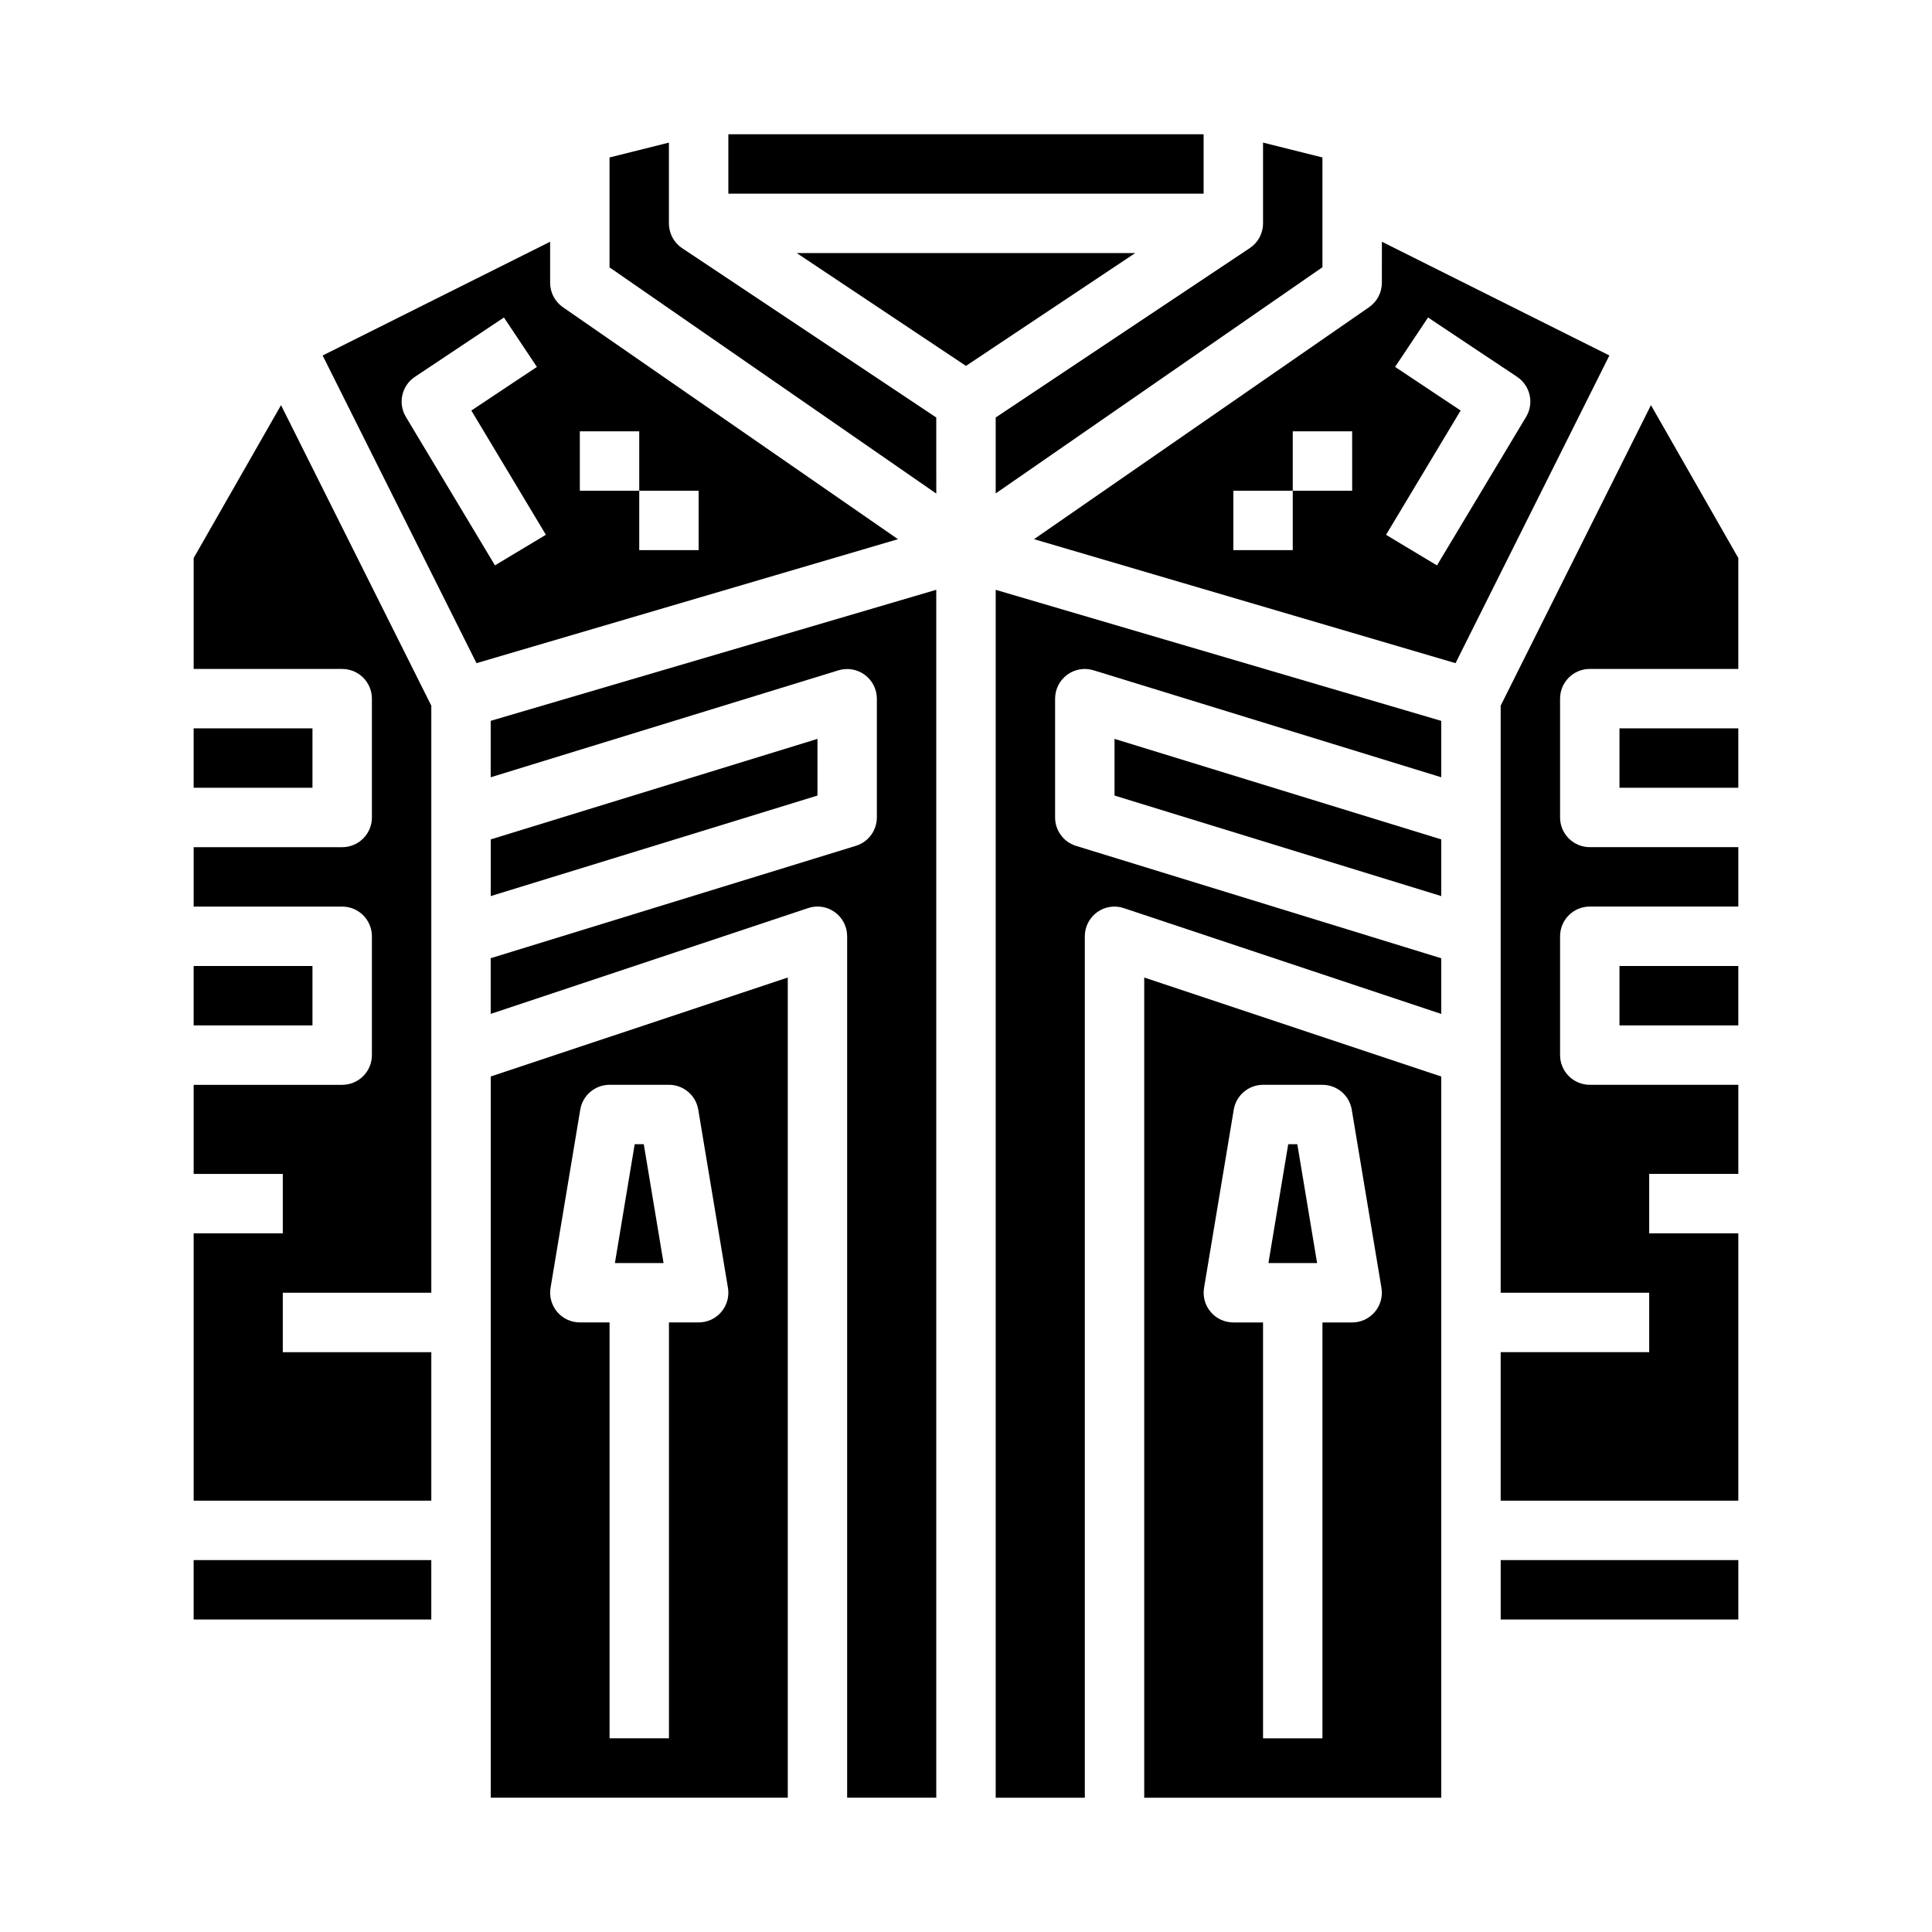
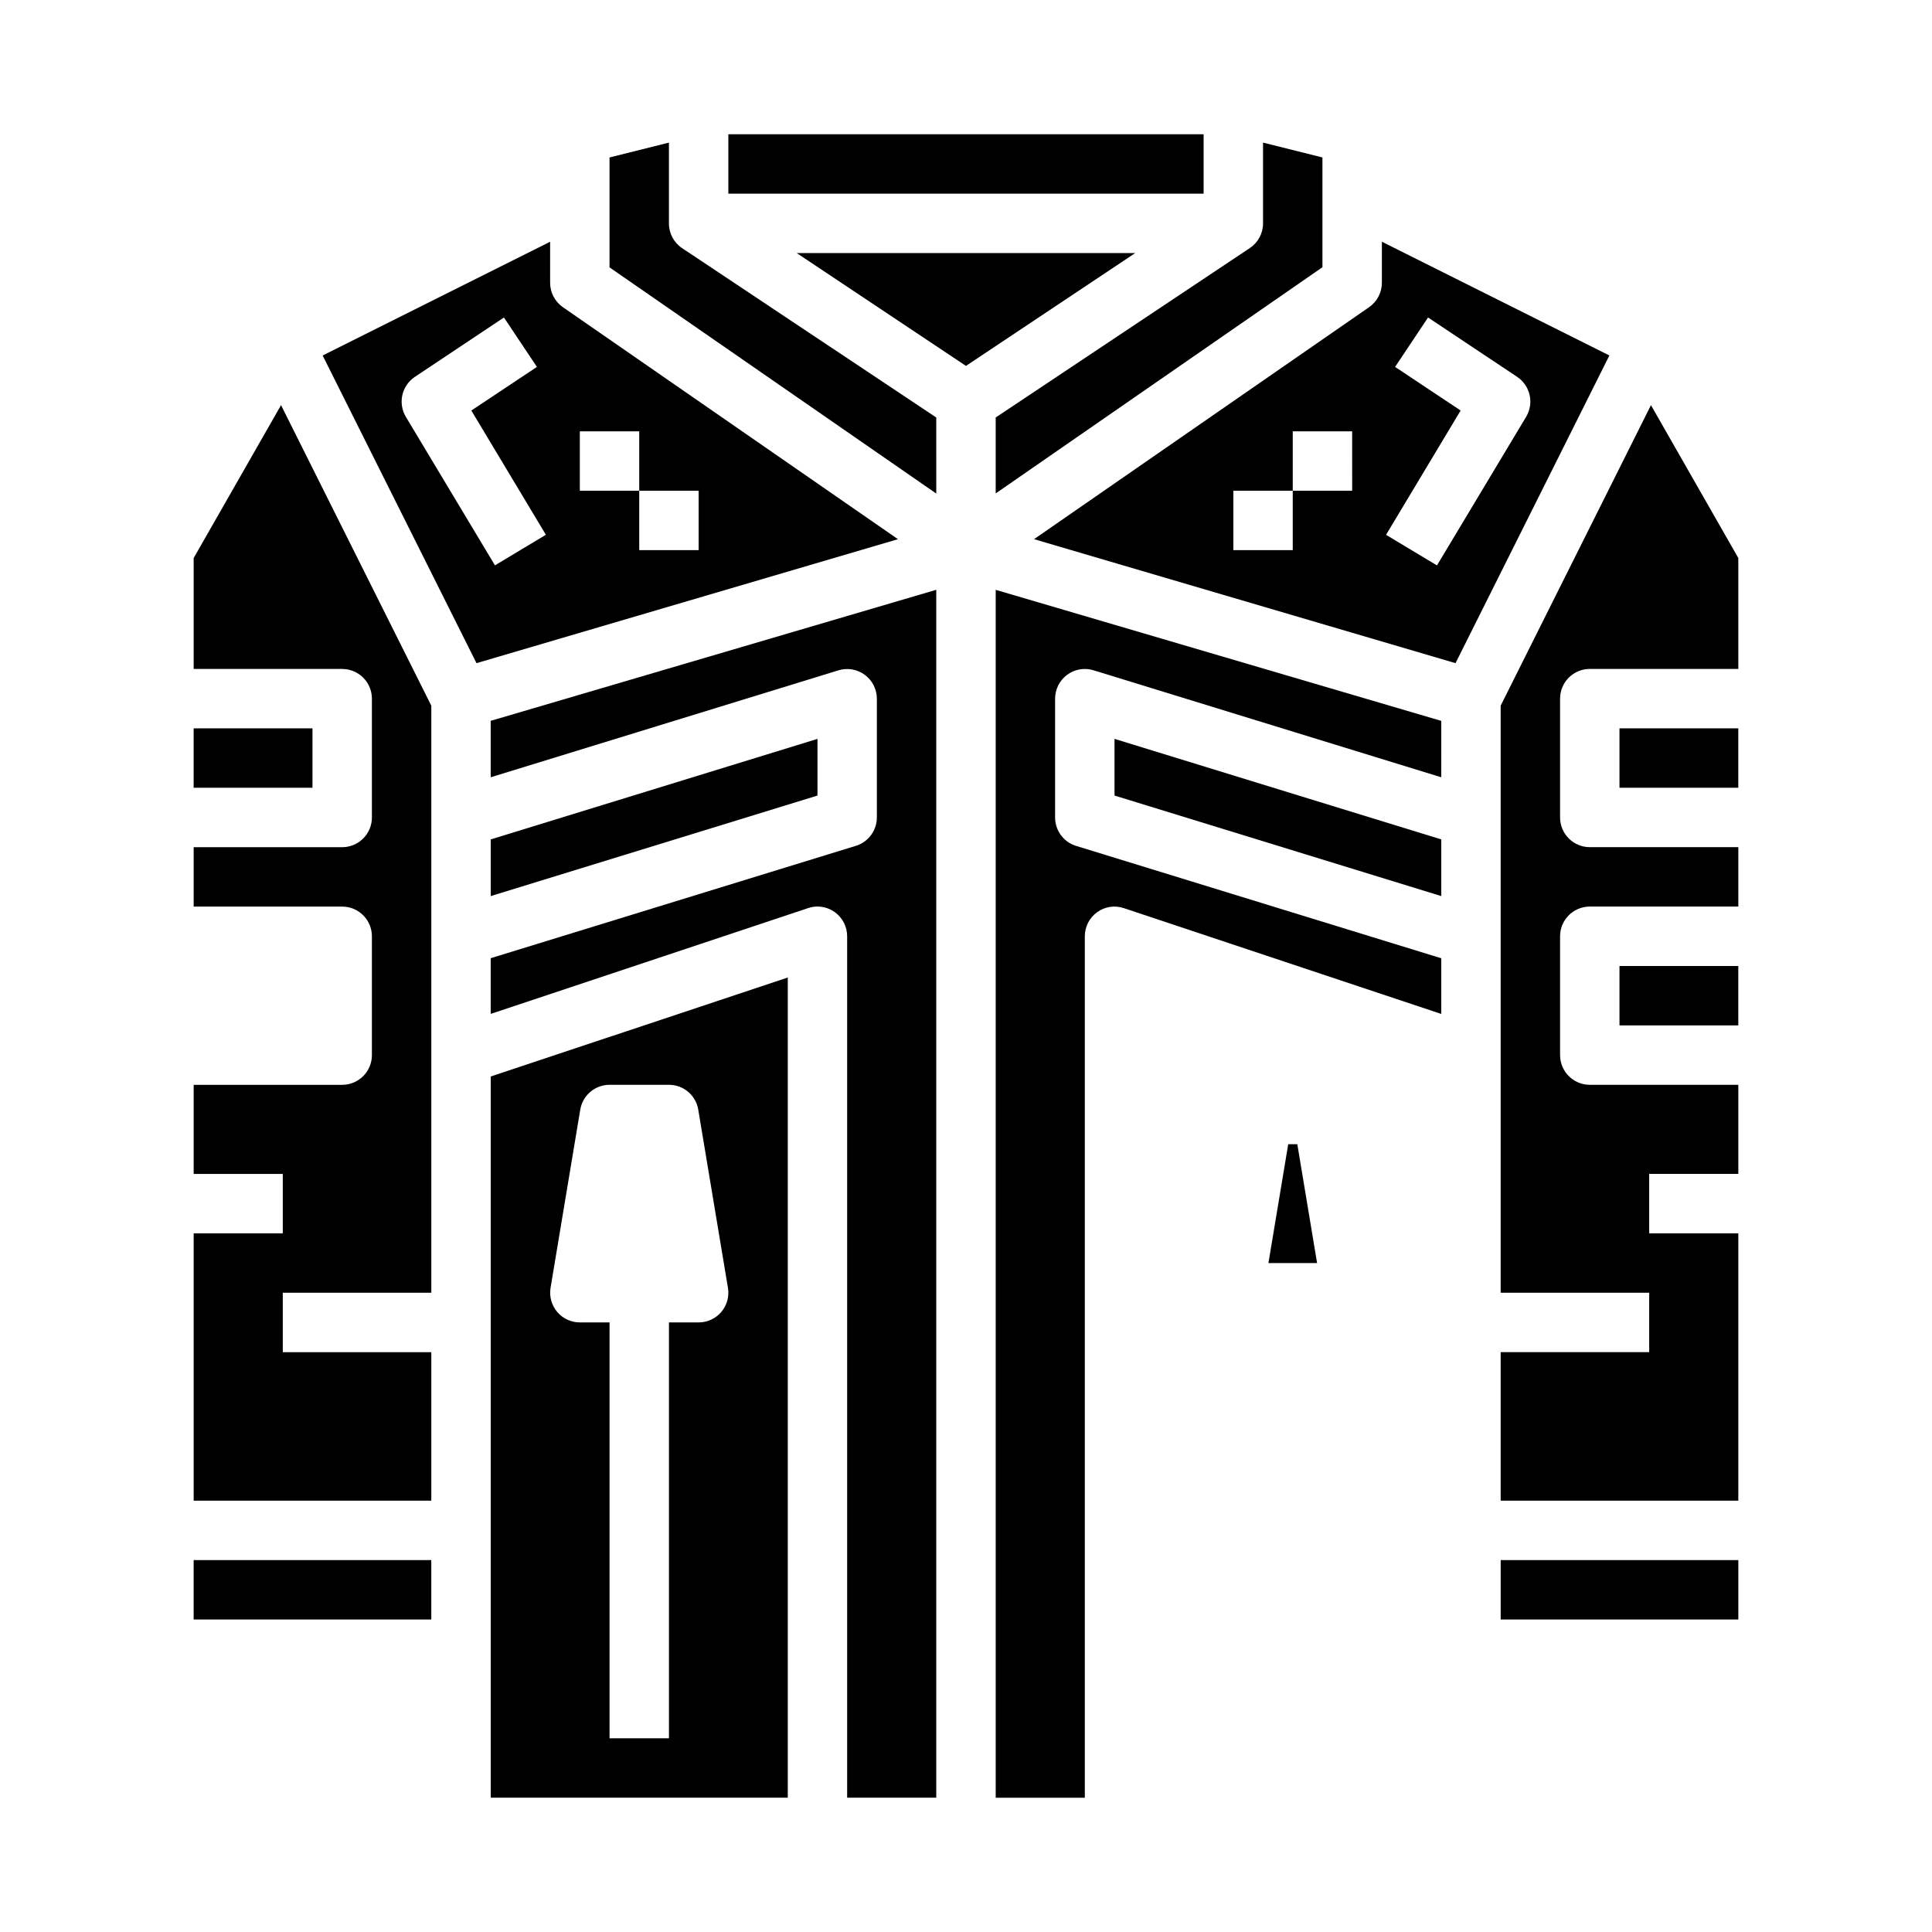
<svg xmlns="http://www.w3.org/2000/svg" fill="#000000" width="800px" height="800px" version="1.1" viewBox="144 144 512 512">
  <g>
-     <path d="m312.2 447.23-5.242 31.488h12.891l-5.242-31.488z" />
    <path d="m360.64 339.81-86.59 26.641v15.02l86.59-26.641z" />
    <path d="m352.77 403.05-78.719 26.234v191.12h78.719zm-17.609 88.621c-1.496 1.766-3.691 2.785-6.008 2.785h-7.871v110.21h-15.742v-110.21h-7.871c-2.316 0-4.512-1.016-6.004-2.781-1.496-1.766-2.141-4.098-1.762-6.379l7.871-47.23 0.004-0.004c0.629-3.793 3.914-6.578 7.762-6.578h15.742c3.848 0 7.133 2.785 7.762 6.578l7.871 47.23 0.004 0.004c0.379 2.277-0.266 4.609-1.758 6.375z" />
    <path d="m392.12 254.64-67.344-44.871c-2.195-1.465-3.512-3.934-3.504-6.57v-21.406l-15.742 3.938v29.125l86.594 59.945z" />
    <path d="m444.84 211.07h-89.691l44.848 29.898z" />
    <path d="m381.97 286.89-88.789-61.473c-2.125-1.473-3.391-3.891-3.394-6.473v-10.879l-60.285 30.141 40.77 81.539zm-84.309-28.586h15.742v15.742h15.742v15.742l-15.742 0.004v-15.742h-15.742zm-43.73-14.422 23.617-15.742 8.738 13.098-17.375 11.559 19.75 32.922-13.492 8.109-23.617-39.359v-0.004c-2.148-3.598-1.105-8.25 2.379-10.582z" />
    <path d="m337.02 179.58h125.95v15.742h-125.95z" />
    <path d="m494.46 185.73-15.742-3.938v21.406c0 2.629-1.312 5.086-3.504 6.547l-67.344 44.895v20.121l86.59-59.945z" />
    <path d="m195.32 337.02h31.488v15.742h-31.488z" />
-     <path d="m195.32 400h31.488v15.742h-31.488z" />
    <path d="m195.32 557.44h62.977v15.742h-62.977z" />
    <path d="m258.3 486.59v-155.58l-39.824-79.641-23.152 40.516v29.395h39.363c2.086 0 4.09 0.832 5.566 2.305 1.477 1.477 2.305 3.481 2.305 5.566v31.488c0 2.09-0.828 4.09-2.305 5.566-1.477 1.477-3.481 2.309-5.566 2.309h-39.363v15.742h39.363c2.086 0 4.09 0.828 5.566 2.305 1.477 1.477 2.305 3.481 2.305 5.566v31.488c0 2.09-0.828 4.09-2.305 5.566-1.477 1.477-3.481 2.309-5.566 2.309h-39.363v23.617l23.617-0.004v15.742l-23.617 0.004v70.848h62.977v-39.359h-39.359v-15.746z" />
    <path d="m392.12 620.41v-320.11l-118.08 34.73v14.957l92.148-28.34c2.383-0.734 4.973-0.293 6.981 1.184 2.008 1.477 3.195 3.816 3.207 6.309v31.488c0 3.457-2.254 6.512-5.559 7.527l-96.777 29.781v14.754l84.105-28.031v-0.004c2.394-0.812 5.035-0.414 7.082 1.07 2.059 1.48 3.277 3.859 3.277 6.391v228.29z" />
    <path d="m541.7 557.44h62.977v15.742h-62.977z" />
    <path d="m510.21 218.94c0 2.582-1.27 5-3.394 6.473l-88.785 61.473 111.7 32.859 40.77-81.539-60.285-30.145zm-7.871 55.105h-15.746v15.742h-15.742v-15.742h15.742v-15.746h15.742zm11.375-32.812 8.738-13.098 23.617 15.742h-0.004c3.492 2.34 4.531 7.008 2.363 10.605l-23.617 39.359-13.492-8.109 19.766-32.941z" />
    <path d="m573.18 400h31.488v15.742h-31.488z" />
    <path d="m485.39 447.23-5.242 31.488h12.895l-5.242-31.488z" />
    <path d="m604.67 291.88-23.152-40.516-39.824 79.641v155.58h39.359v15.742l-39.359 0.004v39.359h62.977v-70.848h-23.617v-15.746h23.617v-23.613h-39.359c-4.348 0-7.875-3.527-7.875-7.875v-31.488c0-4.348 3.527-7.871 7.875-7.871h39.359v-15.742h-39.359c-4.348 0-7.875-3.527-7.875-7.875v-31.488c0-4.348 3.527-7.871 7.875-7.871h39.359z" />
    <path d="m573.18 337.02h31.488v15.742h-31.488z" />
    <path d="m525.95 335.04-118.08-34.73v320.11h23.617v-228.29c-0.004-2.531 1.211-4.91 3.266-6.391 2.047-1.484 4.688-1.887 7.086-1.07l84.109 28.031v-14.75l-96.777-29.781c-3.305-1.016-5.559-4.07-5.559-7.527v-31.488c0-2.496 1.188-4.848 3.195-6.332 2.008-1.484 4.606-1.926 6.992-1.191l92.148 28.355z" />
    <path d="m525.95 381.47v-15.02l-86.59-26.641v15.02z" />
-     <path d="m525.95 429.29-78.719-26.234v217.36h78.719zm-17.609 62.387c-1.492 1.766-3.691 2.785-6.004 2.785h-7.875v110.21h-15.742v-110.21h-7.871c-2.312 0-4.508-1.016-6.004-2.781-1.496-1.766-2.137-4.098-1.758-6.379l7.871-47.23v-0.004c0.633-3.793 3.914-6.578 7.762-6.578h15.742c3.852 0 7.133 2.785 7.766 6.578l7.871 47.23v0.004c0.379 2.277-0.262 4.609-1.758 6.375z" />
  </g>
</svg>